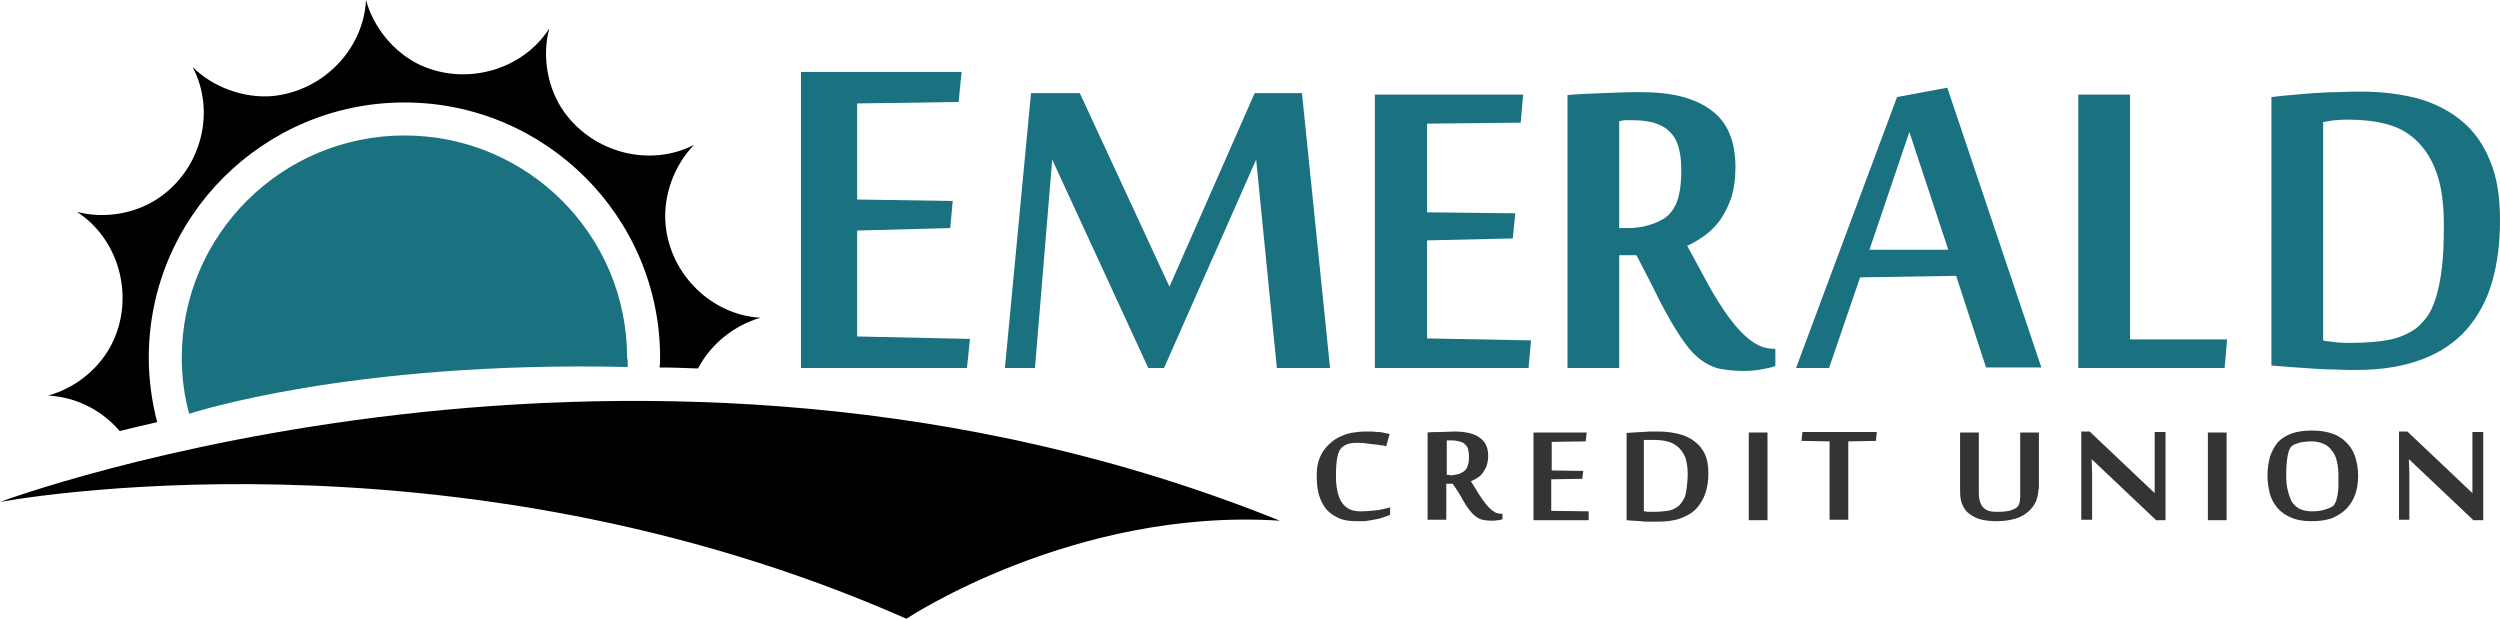
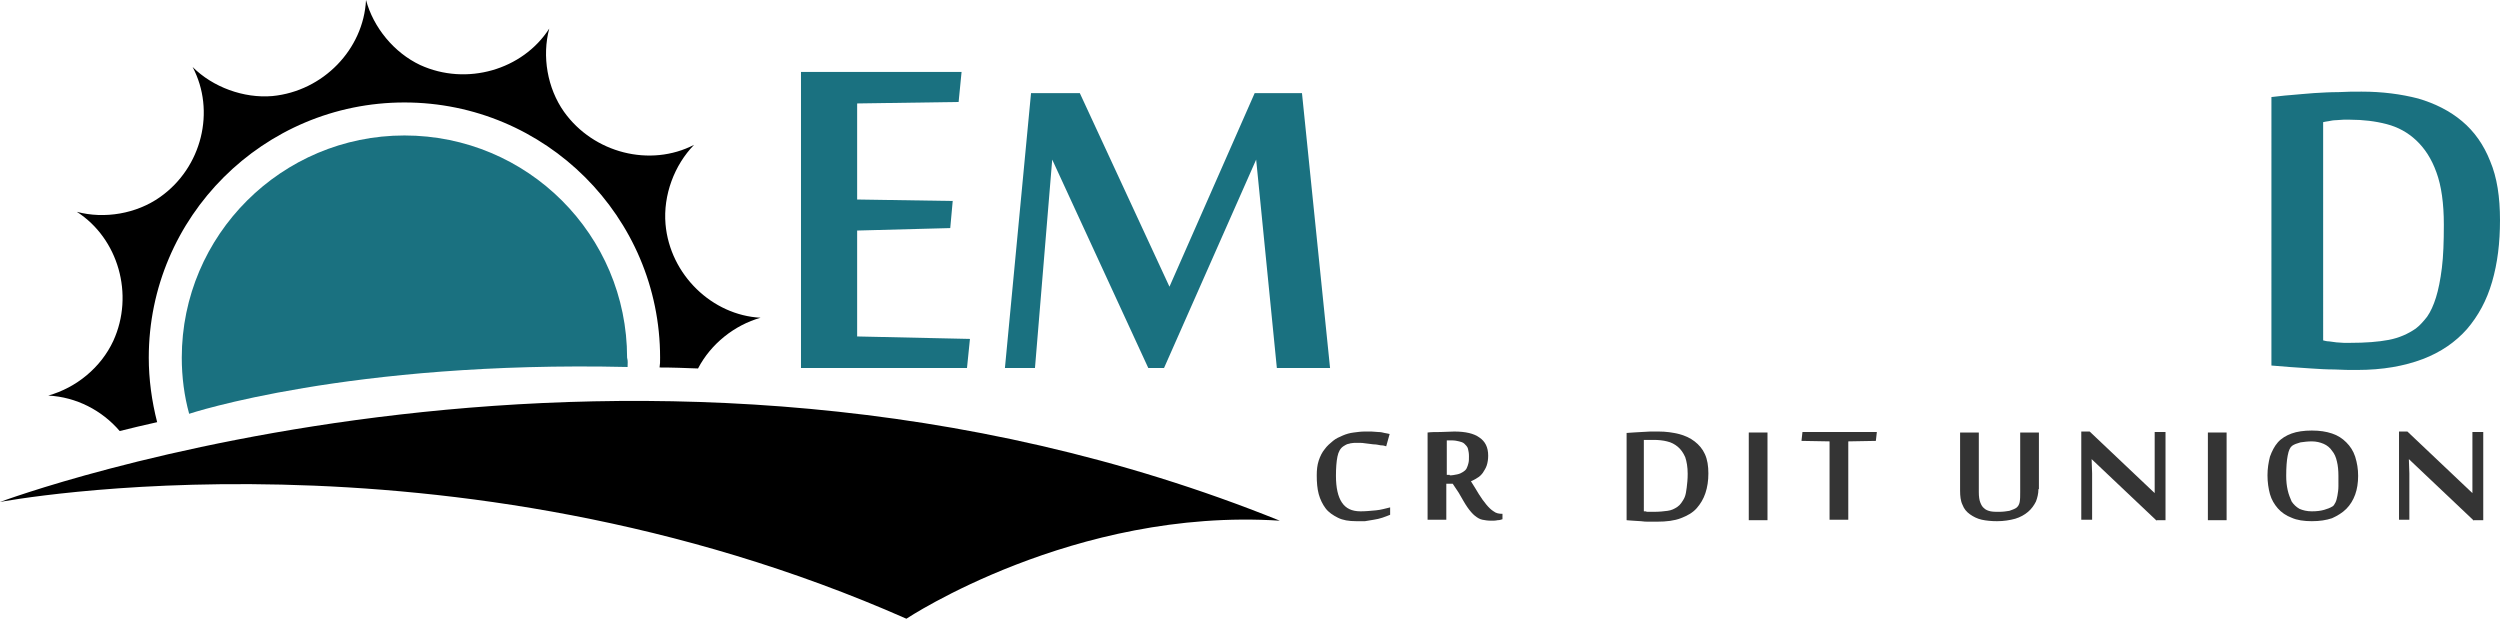
<svg xmlns="http://www.w3.org/2000/svg" version="1.1" id="Layer_1" x="0px" y="0px" viewBox="0 0 507.5 125.6" style="enable-background:new 0 0 507.5 125.6;" xml:space="preserve">
  <style type="text/css">
	.st0{fill-rule:evenodd;clip-rule:evenodd;fill:#1A7180;}
	.st1{fill:#1A7180;}
	.st2{fill:#343434;}
</style>
  <g>
    <path d="M135.1,45.5c-0.5-5.9,1.8-12,5.8-16.1c-8.9,4.6-20.4,1.7-26.4-6.7c-3.4-4.8-4.5-11.3-3-16.9c-5.4,8.4-16.8,11.7-26.2,7.4   C80,10.7,75.8,5.6,74.3,0c-0.5,10-8.7,18.5-19,19.5c-5.8,0.5-12.1-1.8-16.2-5.9C43.8,22.5,41,34,32.5,40c-4.8,3.4-11.3,4.5-16.9,3   C24,48.4,27.3,59.8,23,69.2c-2.5,5.4-7.5,9.5-13.2,11.1c5.7,0.3,10.9,3,14.5,7.2c2.4-0.6,4.9-1.2,7.6-1.8   c-1.1-4.3-1.7-8.7-1.7-13.1c0-28.6,23.3-51.8,51.9-51.8c28.6,0,51.9,23.2,51.9,51.8c0,0.9,0,1.3-0.1,1.9l0,0.1   c2.6,0,5.2,0.1,7.8,0.2c2.6-5,7.4-8.8,12.7-10.3C144.6,64,136,55.8,135.1,45.5z" />
    <g>
      <path class="st0" d="M127.4,74.5C70.8,73.2,38.4,84,38.4,84c-1-3.6-1.5-7.5-1.5-11.4c0-24.9,20.3-45.1,45.2-45.1    c25,0,45.2,20.2,45.2,45.1C127.5,73.4,127.4,73.6,127.4,74.5z" />
    </g>
    <g>
      <path class="st1" d="M196.3,74.7h-33.7V14.6h32.6l-0.6,6.1L174,21v19.5l19.4,0.3l-0.5,5.5L174,46.8v21.5l22.9,0.5L196.3,74.7z" />
      <path class="st1" d="M259.2,74.7L255,32.4l-18.7,42.3h-3.2l-19.5-42.3l-3.5,42.3H204l5.3-55.8h9.9l18.2,39.3l17.3-39.3h9.6    l5.7,55.8H259.2z" />
-       <path class="st1" d="M310.3,74.7h-31.2V19.2h30.1l-0.5,5.7l-19,0.2v18l17.9,0.2l-0.5,5.1l-17.4,0.4v19.9l21.1,0.4L310.3,74.7z" />
-       <path class="st1" d="M332.2,51.8h-3.5v22.9h-10.5V19.3c2.1-0.2,4.5-0.3,7.2-0.4c2.7-0.1,5.2-0.2,7.7-0.2c6.3,0,11,1.2,14.3,3.7    c3.3,2.4,4.9,6.3,4.9,11.5c0,2.3-0.3,4.4-0.8,6.1c-0.6,1.7-1.3,3.2-2.2,4.5c-0.9,1.3-2,2.4-3.1,3.2c-1.2,0.9-2.4,1.6-3.7,2.2    c1.5,2.8,3,5.5,4.4,8.1c1.4,2.5,2.8,4.7,4.2,6.6c1.4,1.9,2.8,3.4,4.3,4.5c1.4,1.1,3,1.7,4.6,1.7h0.4v3.5c-0.8,0.3-1.8,0.5-2.9,0.7    c-1.1,0.2-2.3,0.3-3.6,0.3c-1.9,0-3.6-0.2-5.1-0.5c-1.4-0.4-2.8-1.1-4.2-2.3c-1.4-1.2-2.8-3-4.2-5.3c-1.5-2.3-3.2-5.5-5.1-9.4    L332.2,51.8z M330.5,46.3c1.5,0,2.9-0.2,4.2-0.6c1.4-0.4,2.4-0.9,3.2-1.4c0.4-0.3,0.8-0.6,1.2-1.1c0.4-0.4,0.7-1,1.1-1.7    c0.3-0.7,0.6-1.6,0.8-2.8c0.2-1.1,0.3-2.5,0.3-4.2c0-1.9-0.2-3.5-0.6-4.8c-0.4-1.3-1-2.3-1.9-3.1c-0.8-0.8-1.9-1.3-3.1-1.7    c-1.2-0.3-2.6-0.5-4.2-0.5c-0.4,0-0.9,0-1.4,0c-0.5,0-1,0.1-1.4,0.2v21.7H330.5z" />
-       <path class="st1" d="M403.2,74.7l-6.1-18.7l-19.5,0.3l-6.3,18.4h-6.7l20.5-55l10.2-1.9l19.1,56.8H403.2z M395.5,50.7l-7.9-23.9    l-8.1,23.9H395.5z" />
-       <path class="st1" d="M421.9,74.7V19.2h10.5v49.7h19.7l-0.5,5.8H421.9z" />
      <path class="st1" d="M461.1,19.7c1.1-0.1,2.4-0.3,3.9-0.4c1.5-0.1,3-0.3,4.7-0.4c1.7-0.1,3.3-0.2,5-0.2c1.7-0.1,3.2-0.1,4.7-0.1    c4.2,0,8,0.5,11.5,1.4c3.4,1,6.4,2.5,8.9,4.6c2.5,2.1,4.4,4.8,5.7,8.1c1.4,3.3,2,7.3,2,12c0,4.6-0.5,8.7-1.6,12.5    c-1.1,3.8-2.8,6.9-5.1,9.6c-2.3,2.6-5.3,4.7-9,6.1c-3.7,1.4-8.1,2.2-13.3,2.2c-1.5,0-3,0-4.6-0.1c-1.6,0-3.2-0.1-4.7-0.2    c-1.5-0.1-3-0.2-4.4-0.3c-1.4-0.1-2.7-0.2-3.7-0.3V19.7z M471.6,69.1c0.4,0.1,0.8,0.2,1.2,0.2c0.5,0.1,1,0.1,1.5,0.2    c0.5,0,1,0.1,1.5,0.1c0.5,0,0.9,0,1.2,0c3.2,0,5.8-0.2,7.9-0.6c2.1-0.4,3.9-1.2,5.5-2.3c0.8-0.6,1.6-1.5,2.3-2.4    c0.7-1,1.3-2.3,1.8-3.9c0.5-1.6,0.9-3.6,1.2-6c0.3-2.4,0.4-5.3,0.4-8.8c0-4.3-0.5-7.9-1.5-10.6c-1-2.8-2.4-4.9-4.1-6.5    c-1.7-1.6-3.7-2.7-6-3.3c-2.3-0.6-4.8-0.9-7.4-0.9c-0.4,0-0.8,0-1.4,0c-0.5,0-1,0.1-1.5,0.1c-0.5,0-1,0.1-1.5,0.2    c-0.5,0.1-0.8,0.1-1.1,0.2V69.1z" />
    </g>
    <g>
      <path class="st2" d="M275.3,105.8c-1.5,0-2.7-0.2-3.7-0.7c-1-0.5-1.9-1.1-2.5-1.9c-0.6-0.8-1.1-1.8-1.4-2.9    c-0.3-1.1-0.4-2.4-0.4-3.8c0-1.1,0.1-2.1,0.4-3c0.3-0.9,0.7-1.7,1.2-2.3c0.5-0.7,1.1-1.2,1.7-1.7c0.6-0.5,1.3-0.8,2-1.1    c0.7-0.3,1.4-0.5,2.2-0.6c0.8-0.1,1.5-0.2,2.2-0.2c0.4,0,0.9,0,1.4,0c0.5,0,1,0.1,1.4,0.1c0.5,0,0.9,0.1,1.3,0.2    c0.4,0.1,0.7,0.1,1,0.2l-0.7,2.5c-0.3-0.1-0.6-0.2-1.1-0.2c-0.5-0.1-1-0.2-1.5-0.2c-0.5-0.1-1.1-0.1-1.6-0.2    c-0.5-0.1-0.9-0.1-1.3-0.1c-0.4,0-0.7,0-1,0c-0.3,0-0.6,0.1-0.8,0.1c-0.2,0.1-0.5,0.1-0.7,0.2c-0.2,0.1-0.4,0.2-0.7,0.4    c-0.6,0.4-1,1.1-1.2,2.1c-0.2,1-0.3,2.3-0.3,3.9c0,2.4,0.4,4.2,1.2,5.4c0.8,1.2,2,1.8,3.8,1.8c1,0,2-0.1,3.1-0.2    c1.1-0.1,2-0.4,2.9-0.6v1.5c-0.5,0.2-1,0.4-1.6,0.6c-0.6,0.2-1.1,0.3-1.7,0.4c-0.6,0.1-1.2,0.2-1.8,0.3    C276.4,105.8,275.9,105.8,275.3,105.8z" />
      <path class="st2" d="M294.9,98.2h-1.3v7.3h-3.8V87.8c0.8-0.1,1.6-0.1,2.6-0.1c1,0,1.9-0.1,2.8-0.1c2.3,0,4,0.4,5.1,1.2    c1.2,0.8,1.8,2,1.8,3.7c0,0.7-0.1,1.4-0.3,2c-0.2,0.6-0.5,1-0.8,1.5c-0.3,0.4-0.7,0.8-1.1,1c-0.4,0.3-0.9,0.5-1.3,0.7    c0.6,0.9,1.1,1.8,1.6,2.6c0.5,0.8,1,1.5,1.5,2.1c0.5,0.6,1,1.1,1.5,1.4c0.5,0.4,1.1,0.5,1.7,0.5h0.1v1.1c-0.3,0.1-0.6,0.2-1,0.2    c-0.4,0.1-0.8,0.1-1.3,0.1c-0.7,0-1.3-0.1-1.8-0.2c-0.5-0.1-1-0.4-1.5-0.8c-0.5-0.4-1-1-1.5-1.7c-0.5-0.7-1.1-1.8-1.8-3    L294.9,98.2z M294.3,96.5c0.5,0,1-0.1,1.5-0.2c0.5-0.1,0.9-0.3,1.2-0.5c0.1-0.1,0.3-0.2,0.4-0.3c0.1-0.1,0.3-0.3,0.4-0.6    c0.1-0.2,0.2-0.5,0.3-0.9c0.1-0.4,0.1-0.8,0.1-1.4c0-0.6-0.1-1.1-0.2-1.5c-0.1-0.4-0.4-0.7-0.7-1c-0.3-0.3-0.7-0.4-1.1-0.5    c-0.4-0.1-0.9-0.2-1.5-0.2c-0.2,0-0.3,0-0.5,0c-0.2,0-0.4,0-0.5,0v7H294.3z" />
-       <path class="st2" d="M322.5,105.6h-11.2V87.8h10.8l-0.2,1.8l-6.9,0.1v5.8l6.4,0.1l-0.2,1.6l-6.3,0.1v6.4l7.6,0.1L322.5,105.6z" />
      <path class="st2" d="M330.1,87.9c0.4,0,0.9-0.1,1.4-0.1c0.5,0,1.1-0.1,1.7-0.1c0.6,0,1.2-0.1,1.8-0.1c0.6,0,1.2,0,1.7,0    c1.5,0,2.9,0.2,4.1,0.5c1.2,0.3,2.3,0.8,3.2,1.5c0.9,0.7,1.6,1.5,2.1,2.6c0.5,1.1,0.7,2.4,0.7,3.9c0,1.5-0.2,2.8-0.6,4    c-0.4,1.2-1,2.2-1.8,3.1c-0.8,0.9-1.9,1.5-3.2,2c-1.3,0.5-2.9,0.7-4.8,0.7c-0.5,0-1.1,0-1.6,0c-0.6,0-1.1,0-1.7-0.1    c-0.6,0-1.1-0.1-1.6-0.1c-0.5,0-1-0.1-1.3-0.1V87.9z M333.9,103.8c0.1,0,0.3,0,0.4,0.1c0.2,0,0.3,0,0.5,0c0.2,0,0.4,0,0.5,0    c0.2,0,0.3,0,0.4,0c1.1,0,2.1-0.1,2.8-0.2c0.8-0.1,1.4-0.4,2-0.8c0.3-0.2,0.6-0.5,0.8-0.8c0.2-0.3,0.5-0.7,0.7-1.2    c0.2-0.5,0.3-1.1,0.4-1.9c0.1-0.8,0.2-1.7,0.2-2.8c0-1.4-0.2-2.5-0.5-3.4c-0.4-0.9-0.9-1.6-1.5-2.1c-0.6-0.5-1.3-0.9-2.2-1.1    c-0.8-0.2-1.7-0.3-2.7-0.3c-0.1,0-0.3,0-0.5,0c-0.2,0-0.4,0-0.6,0c-0.2,0-0.4,0-0.5,0c-0.2,0-0.3,0-0.4,0V103.8z" />
      <path class="st2" d="M358.8,105.6h-3.8V87.8h3.8V105.6z" />
      <path class="st2" d="M371.4,105.6V89.6l-5.7-0.1l0.2-1.8H381l-0.2,1.8l-5.6,0.1v15.9H371.4z" />
      <path class="st2" d="M413.8,99.3c0,0.9-0.2,1.7-0.5,2.5c-0.4,0.8-0.9,1.5-1.6,2.1c-0.7,0.6-1.6,1.1-2.6,1.4    c-1.1,0.3-2.3,0.5-3.7,0.5c-1.1,0-2.2-0.1-3.1-0.3c-0.9-0.2-1.7-0.6-2.4-1.1c-0.7-0.5-1.2-1.1-1.5-1.9c-0.4-0.8-0.5-1.8-0.5-2.9    V87.8h3.8v12.1c0,0.9,0.1,1.6,0.3,2.1c0.2,0.5,0.4,0.9,0.8,1.2c0.3,0.3,0.8,0.5,1.3,0.6c0.5,0.1,1.1,0.1,1.7,0.1    c0.8,0,1.5-0.1,2.1-0.2c0.6-0.2,1.1-0.4,1.4-0.6c0.4-0.3,0.6-0.7,0.7-1.2c0.1-0.6,0.1-1.2,0.1-2V87.8h3.8V99.3z" />
      <path class="st2" d="M437.8,105.7l-13.2-12.5h0c0,1,0.1,2,0.1,2.9c0,0.4,0,0.7,0,1.1c0,0.4,0,0.7,0,1c0,0.3,0,0.6,0,0.8    c0,0.2,0,0.4,0,0.5v6h-2.2V87.6h1.7l13.2,12.5c0-1,0-1.8,0-2.7c0-0.4,0-0.7,0-1.1c0-0.4,0-0.7,0-1.1c0-0.3,0-0.6,0-0.9    c0-0.3,0-0.5,0-0.7v-5.9h2.2v17.9H437.8z" />
      <path class="st2" d="M452,105.6h-3.8V87.8h3.8V105.6z" />
      <path class="st2" d="M478.7,96.6c0,1.4-0.2,2.7-0.6,3.8c-0.4,1.1-1,2.1-1.8,2.9c-0.8,0.8-1.8,1.4-2.9,1.9    c-1.2,0.4-2.5,0.6-4.1,0.6c-1.6,0-3-0.2-4.1-0.7c-1.1-0.4-2.1-1.1-2.8-1.9c-0.7-0.8-1.3-1.8-1.6-2.9c-0.3-1.1-0.5-2.4-0.5-3.8    c0-1.4,0.2-2.6,0.5-3.8c0.4-1.1,0.9-2.1,1.6-2.9c0.7-0.8,1.7-1.4,2.8-1.8c1.1-0.4,2.5-0.6,4.1-0.6c1.6,0,2.9,0.2,4.1,0.6    c1.2,0.4,2.1,1,2.9,1.8c0.8,0.8,1.4,1.7,1.8,2.9C478.5,94,478.7,95.2,478.7,96.6z M474.7,96.6c0-1.1-0.1-2.1-0.3-2.9    c-0.2-0.9-0.5-1.6-1-2.2c-0.4-0.6-1-1.1-1.7-1.4c-0.7-0.3-1.5-0.5-2.4-0.5c-0.8,0-1.6,0.1-2.3,0.2c-0.7,0.2-1.3,0.4-1.7,0.7    c-0.4,0.3-0.7,0.9-0.9,2c-0.2,1-0.3,2.4-0.3,4.1c0,1.1,0.1,2,0.3,2.9c0.2,0.9,0.5,1.6,0.8,2.3c0.4,0.6,0.9,1.1,1.6,1.5    c0.7,0.3,1.5,0.5,2.5,0.5c1,0,1.8-0.1,2.5-0.3c0.7-0.2,1.2-0.4,1.7-0.7c0.2-0.1,0.4-0.4,0.6-0.8c0.2-0.4,0.3-0.9,0.4-1.4    c0.1-0.6,0.2-1.2,0.2-1.9C474.7,98.1,474.7,97.3,474.7,96.6z" />
      <path class="st2" d="M502.2,105.7l-13.2-12.5h0c0,1,0.1,2,0.1,2.9c0,0.4,0,0.7,0,1.1c0,0.4,0,0.7,0,1c0,0.3,0,0.6,0,0.8    c0,0.2,0,0.4,0,0.5v6H487V87.6h1.7l13.2,12.5c0-1,0-1.8,0-2.7c0-0.4,0-0.7,0-1.1c0-0.4,0-0.7,0-1.1c0-0.3,0-0.6,0-0.9    c0-0.3,0-0.5,0-0.7v-5.9h2.2v17.9H502.2z" />
    </g>
    <path d="M184,125.6c0,0,34-22.6,75.8-19.9C129.9,53.3,0,101.9,0,101.9S91.1,84.6,184,125.6z" />
  </g>
</svg>